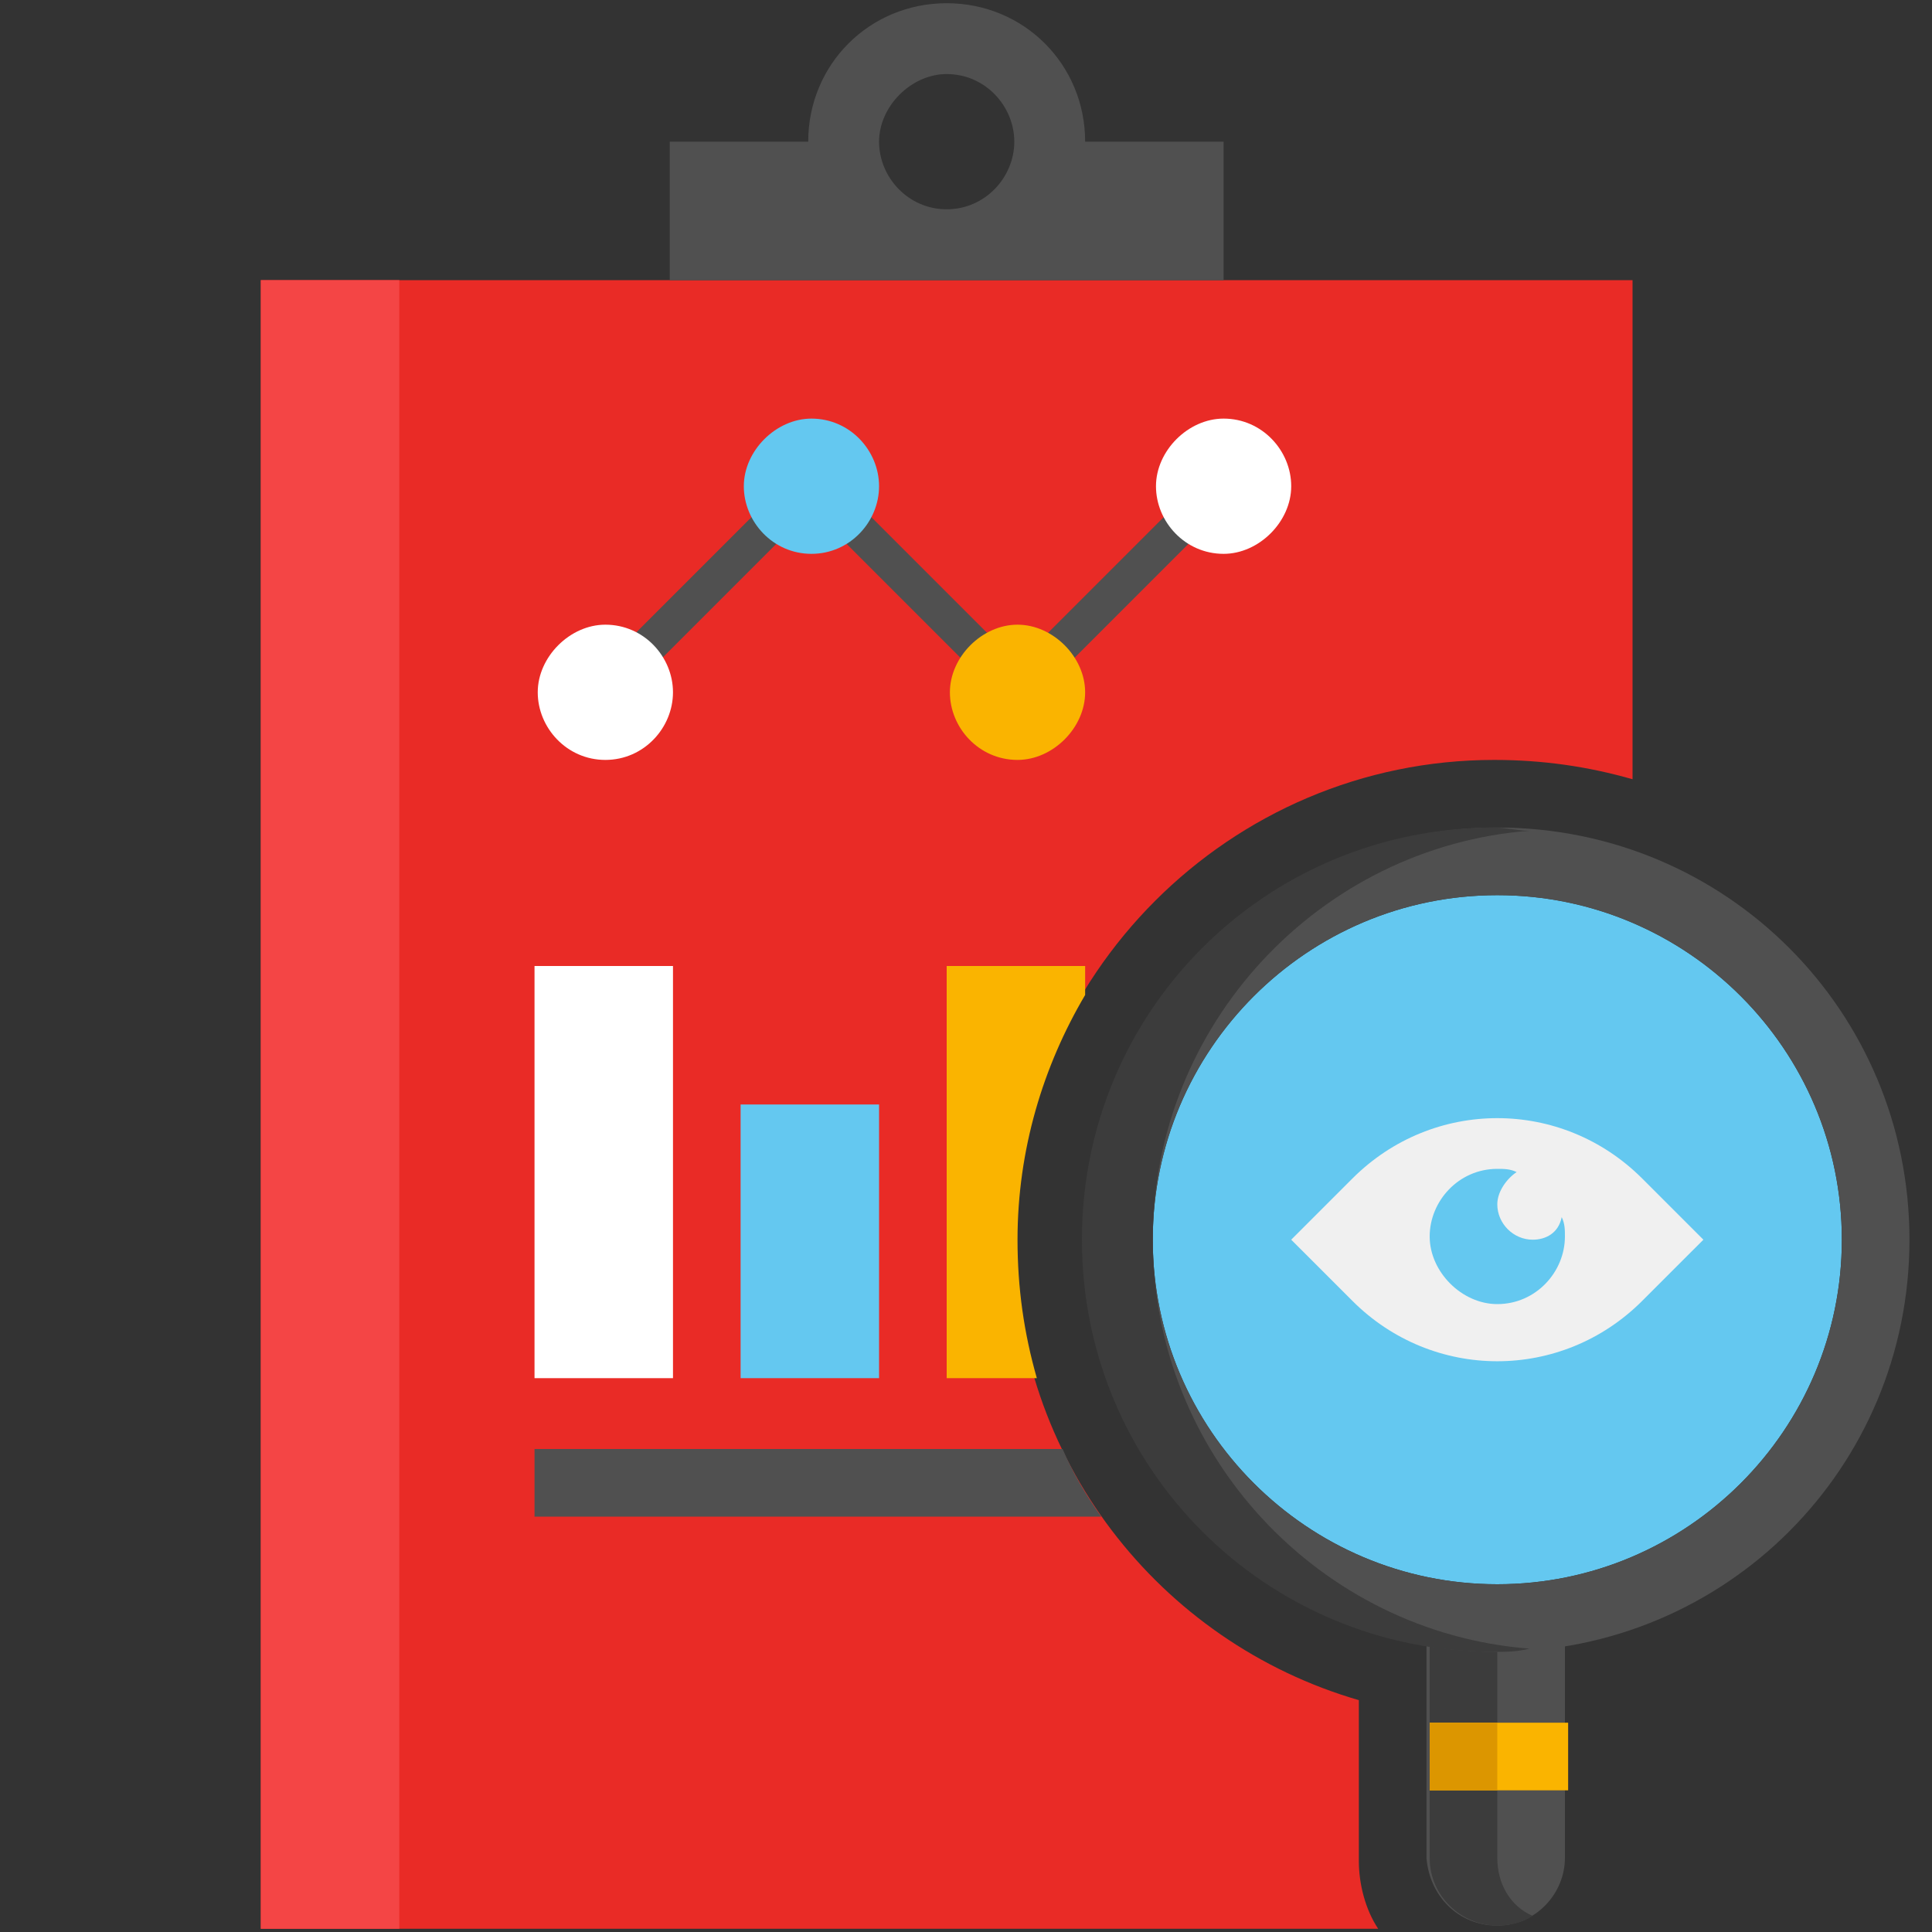
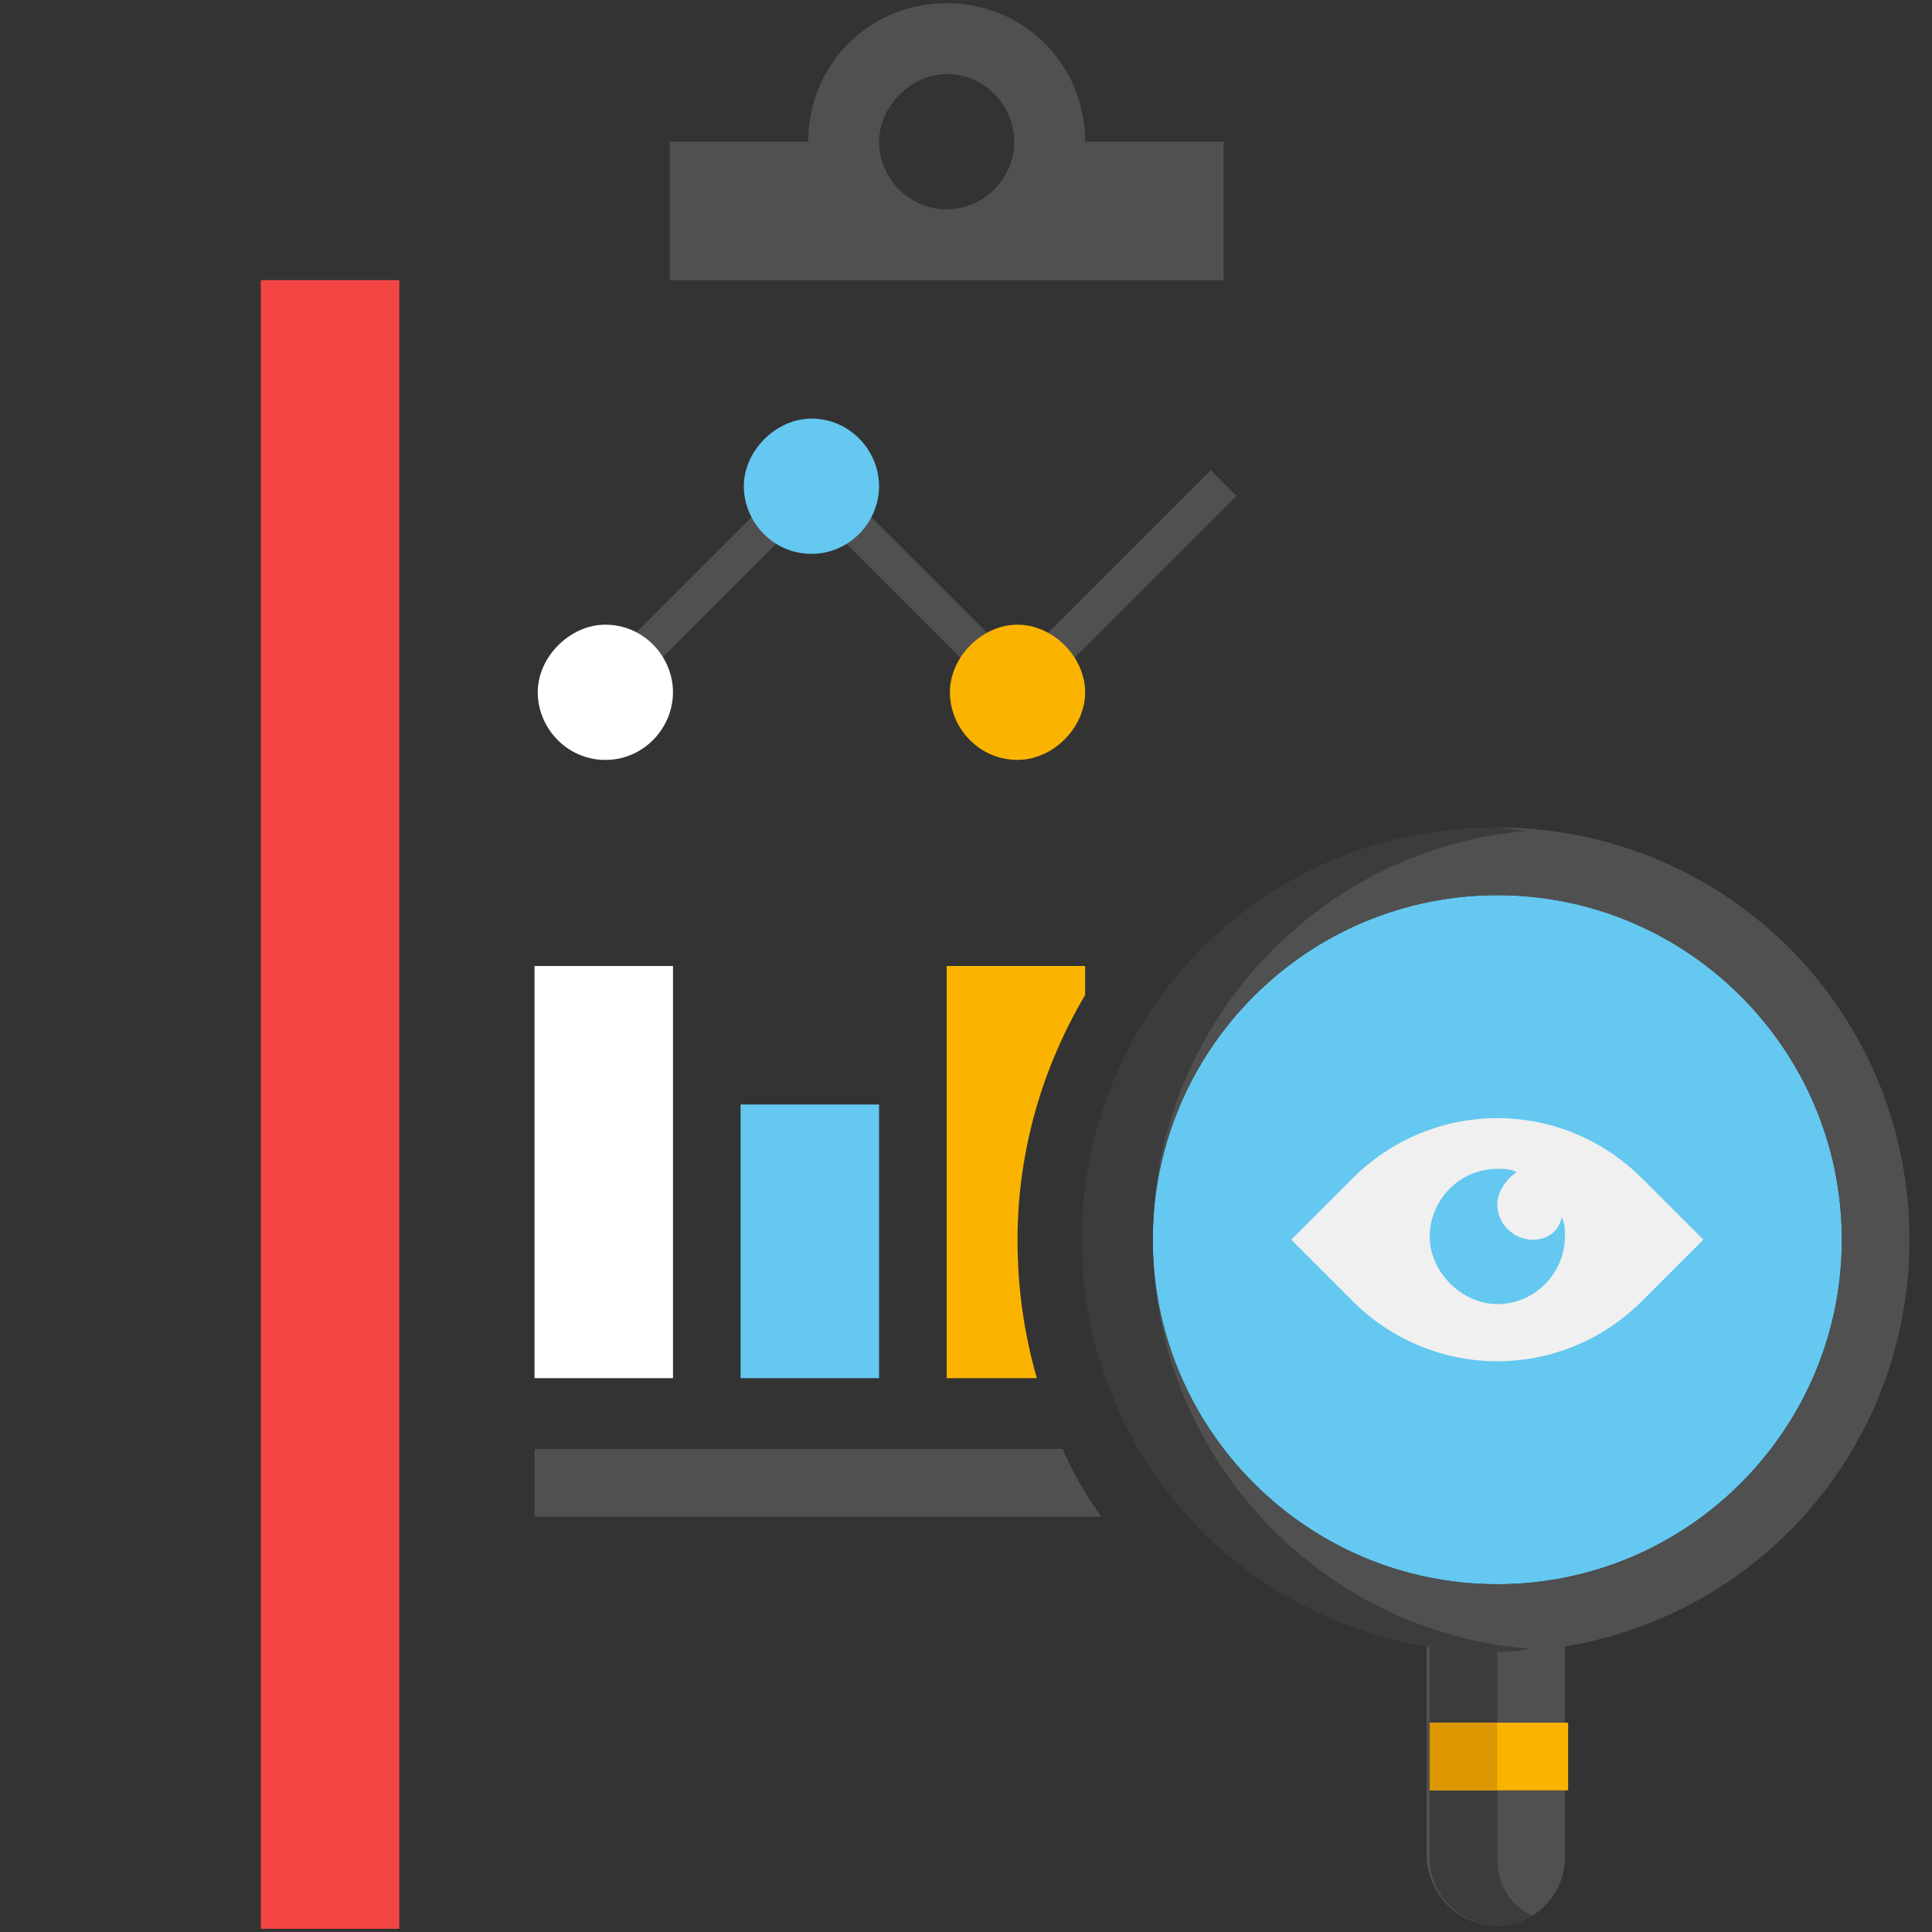
<svg xmlns="http://www.w3.org/2000/svg" version="1.1" id="Layer_1" x="0px" y="0px" width="60px" height="60px" viewBox="0 0 60 60" style="enable-background:new 0 0 60 60;" xml:space="preserve">
  <rect x="0" y="0" width="60" height="60" fill="#333333" stroke="none" />
  <style type="text/css">
	.st0{fill:#E92B26;}
	.st1{fill:#F44545;}
	.st2{fill:#505050;}
	.st3{fill:#3C3C3C;}
	.st4{fill:#FAB400;}
	.st5{fill:#DC9600;}
	.st6{fill:#64C8F0;}
	.st7{fill:#F0F0F0;}
	.st8{fill:#FFFFFF;}
</style>
  <g>
-     <path class="st0" d="M42.2,52.8c-6.2-1.8-10.7-7.5-10.7-14.3c0-8.2,6.7-14.9,14.9-14.9c1.5,0,2.9,0.2,4.3,0.6V8.7H8.1v51.2h34.7   c-0.4-0.6-0.6-1.4-0.6-2.1V52.8z" />
-   </g>
+     </g>
  <g>
    <path class="st1" d="M8.1,8.7h4.3v51.2H8.1V8.7z" />
  </g>
  <g>
    <path class="st2" d="M33.7,4.4c0-2.4-1.9-4.3-4.3-4.3s-4.3,1.9-4.3,4.3h-4.3v4.3H38V4.4H33.7z M29.4,6.5c-1.2,0-2.1-1-2.1-2.1   s1-2.1,2.1-2.1c1.2,0,2.1,1,2.1,2.1S30.6,6.5,29.4,6.5z" />
  </g>
  <g>
    <path class="st2" d="M46.5,59.8c1.2,0,2.1-1,2.1-2.1v-8.5h-4.3v8.5C44.4,58.9,45.3,59.8,46.5,59.8z" />
  </g>
  <g>
    <path class="st3" d="M46.5,57.7v-8.5h-2.1v8.5c0,1.2,1,2.1,2.1,2.1c0.4,0,0.8-0.1,1.1-0.3C46.9,59.2,46.5,58.5,46.5,57.7z" />
  </g>
  <g>
    <path class="st4" d="M44.4,53.5h4.3v2.1h-4.3V53.5z" />
  </g>
  <g>
    <path class="st5" d="M44.4,53.5h2.1v2.1h-2.1V53.5z" />
  </g>
  <g>
    <path class="st6" d="M46.5,49.2c-5.9,0-10.7-4.8-10.7-10.7s4.8-10.7,10.7-10.7s10.7,4.8,10.7,10.7S52.4,49.2,46.5,49.2z" />
  </g>
  <g>
    <path class="st2" d="M46.5,25.7c-7.1,0-12.8,5.7-12.8,12.8s5.7,12.8,12.8,12.8s12.8-5.7,12.8-12.8S53.6,25.7,46.5,25.7z M46.5,49.2   c-5.9,0-10.7-4.8-10.7-10.7s4.8-10.7,10.7-10.7s10.7,4.8,10.7,10.7S52.4,49.2,46.5,49.2z" />
  </g>
  <g>
    <path class="st3" d="M35.8,38.5c0-6.7,5.2-12.2,11.7-12.7c-0.4,0-0.7-0.1-1.1-0.1c-7.1,0-12.8,5.7-12.8,12.8s5.7,12.8,12.8,12.8   c0.4,0,0.7,0,1.1-0.1C41,50.7,35.8,45.2,35.8,38.5z" />
  </g>
  <g>
    <path class="st7" d="M40.1,38.5l1.9-1.9c2.5-2.5,6.5-2.5,9,0l1.9,1.9L51,40.4c-2.5,2.5-6.5,2.5-9,0L40.1,38.5z" />
  </g>
  <g>
    <path class="st6" d="M47.6,38.5c-0.6,0-1.1-0.5-1.1-1.1c0-0.4,0.3-0.8,0.6-1c-0.2-0.1-0.4-0.1-0.6-0.1c-1.2,0-2.1,1-2.1,2.1   s1,2.1,2.1,2.1c1.2,0,2.1-1,2.1-2.1c0-0.2,0-0.4-0.1-0.6C48.4,38.3,48,38.5,47.6,38.5z" />
  </g>
  <g>
    <path class="st2" d="M31.6,22.2l-6.4-6.4l-6,6l-0.8-0.8l6.8-6.8l6.4,6.4l6-6l0.8,0.8L31.6,22.2z" />
  </g>
  <g>
-     <path class="st8" d="M18.8,23.6c-1.2,0-2.1-1-2.1-2.1s1-2.1,2.1-2.1c1.2,0,2.1,1,2.1,2.1S20,23.6,18.8,23.6z" />
+     <path class="st8" d="M18.8,23.6c-1.2,0-2.1-1-2.1-2.1s1-2.1,2.1-2.1c1.2,0,2.1,1,2.1,2.1S20,23.6,18.8,23.6" />
  </g>
  <g>
    <path class="st4" d="M31.6,23.6c-1.2,0-2.1-1-2.1-2.1s1-2.1,2.1-2.1s2.1,1,2.1,2.1S32.7,23.6,31.6,23.6z" />
  </g>
  <g>
    <path class="st6" d="M25.2,17.2c-1.2,0-2.1-1-2.1-2.1s1-2.1,2.1-2.1c1.2,0,2.1,1,2.1,2.1S26.4,17.2,25.2,17.2z" />
  </g>
  <g>
-     <path class="st8" d="M38,17.2c-1.2,0-2.1-1-2.1-2.1s1-2.1,2.1-2.1c1.2,0,2.1,1,2.1,2.1S39.1,17.2,38,17.2z" />
-   </g>
+     </g>
  <g>
    <path class="st8" d="M16.6,30h4.3v12.8h-4.3V30z" />
  </g>
  <g>
    <path class="st6" d="M23,34.3h4.3v8.5H23V34.3z" />
  </g>
  <g>
    <path class="st4" d="M29.4,42.8h2.8c-0.4-1.4-0.6-2.8-0.6-4.3c0-2.8,0.8-5.4,2.1-7.6V30h-4.3V42.8z" />
  </g>
  <g>
    <path class="st2" d="M16.6,47.1h17.6c-0.5-0.7-0.9-1.4-1.2-2.1H16.6L16.6,47.1z" />
  </g>
</svg>